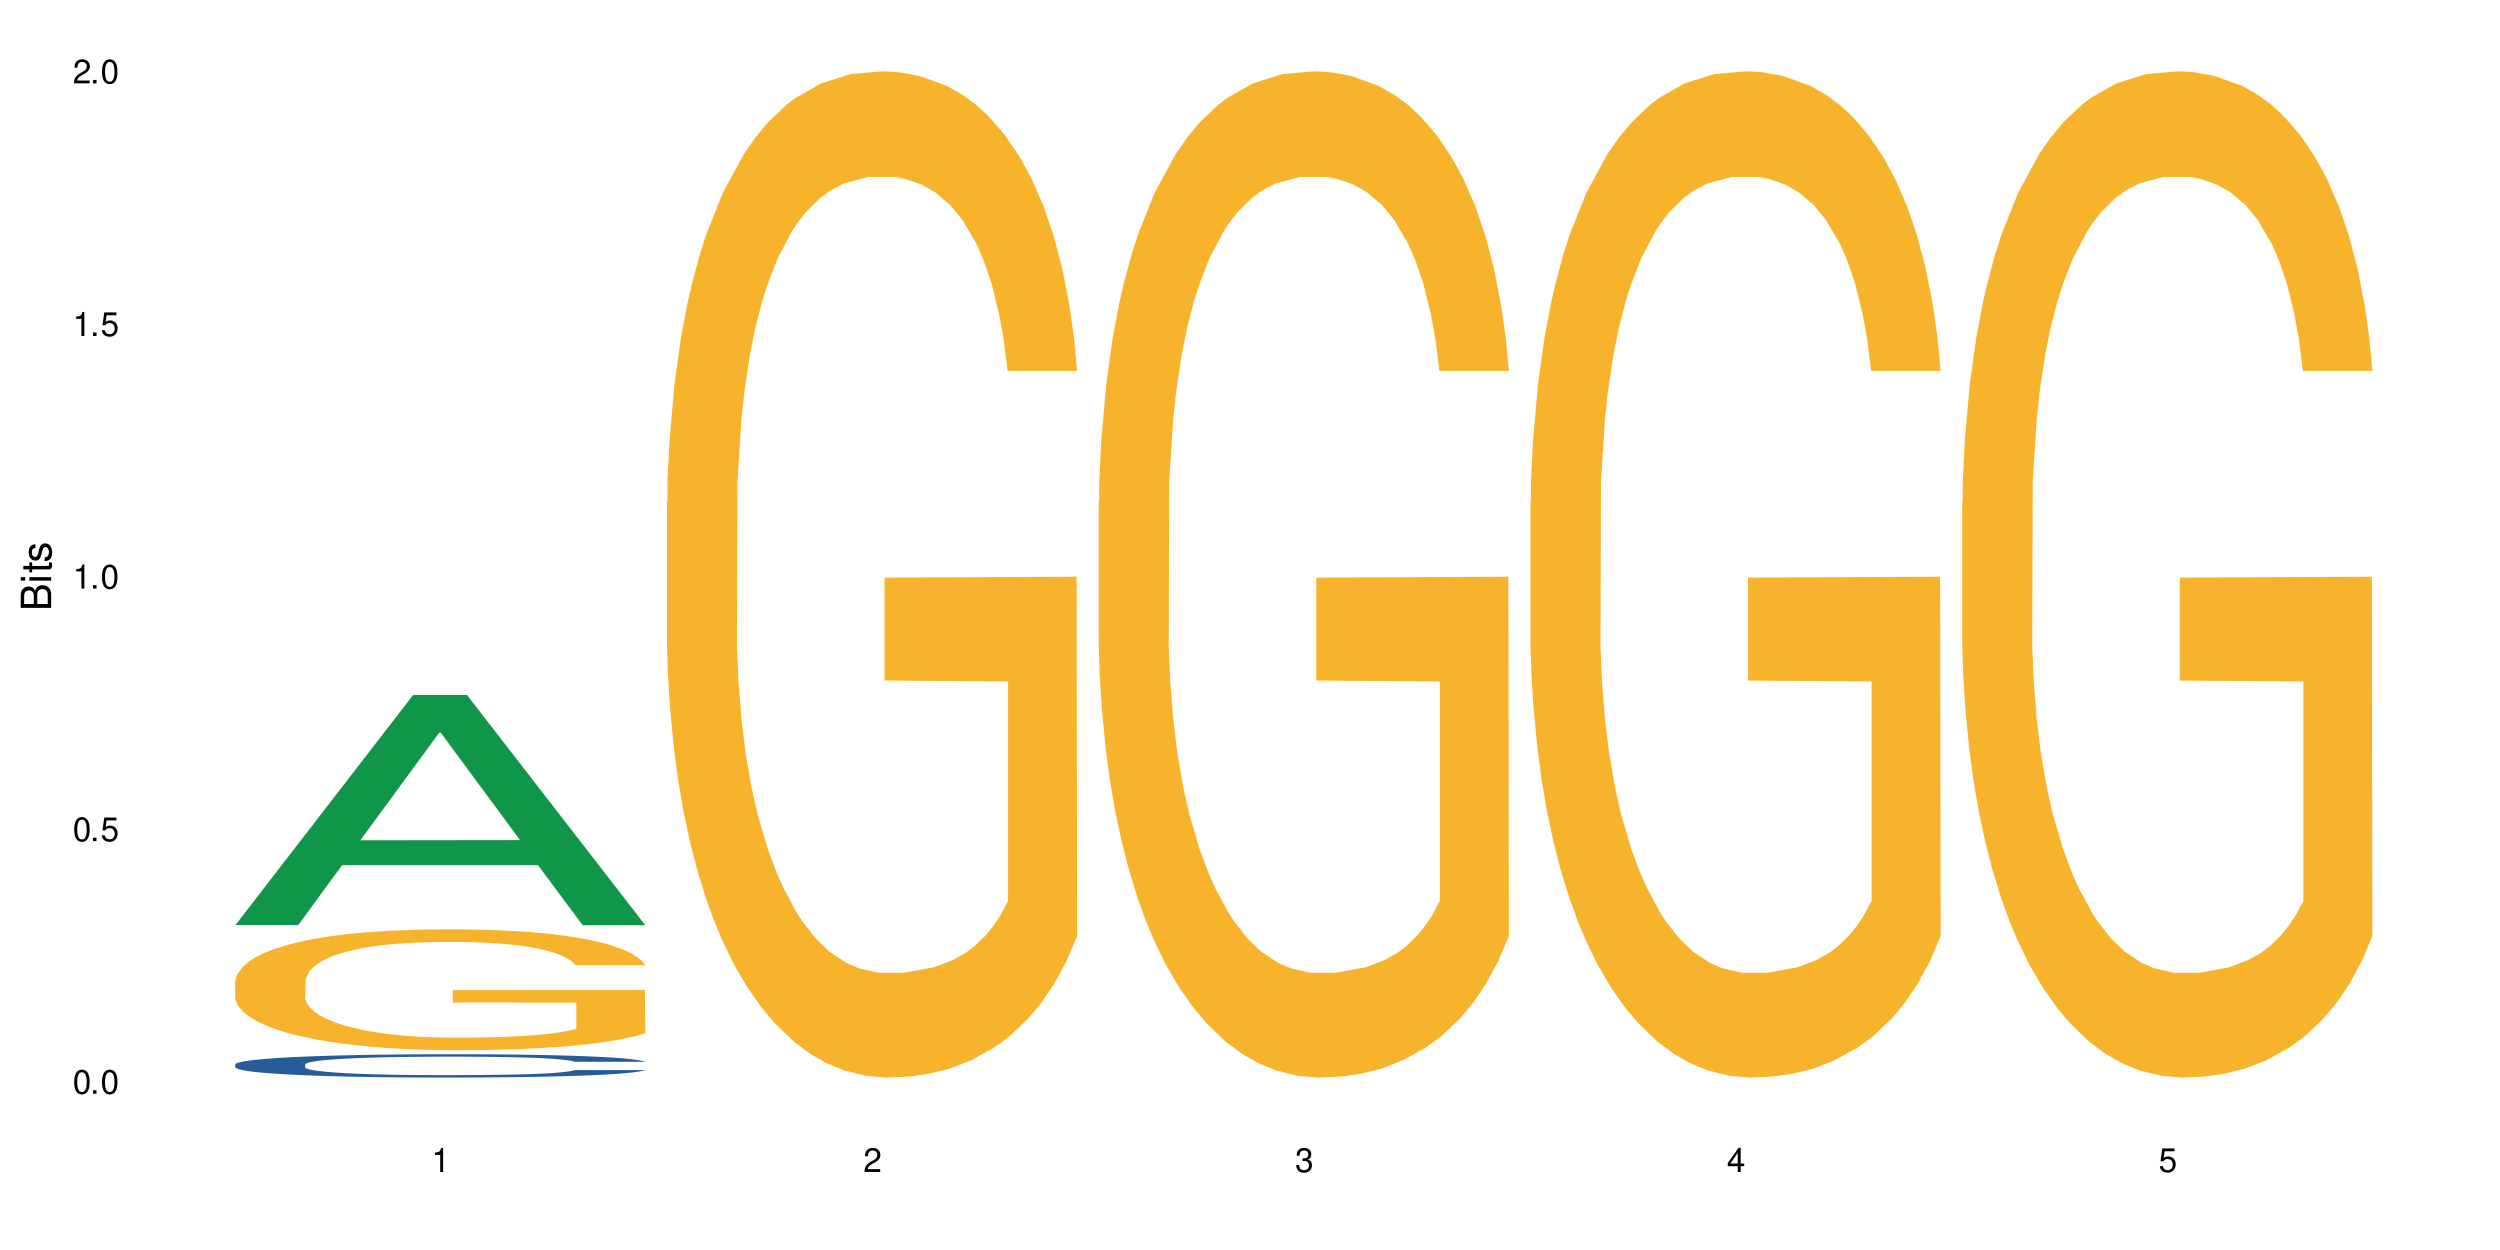
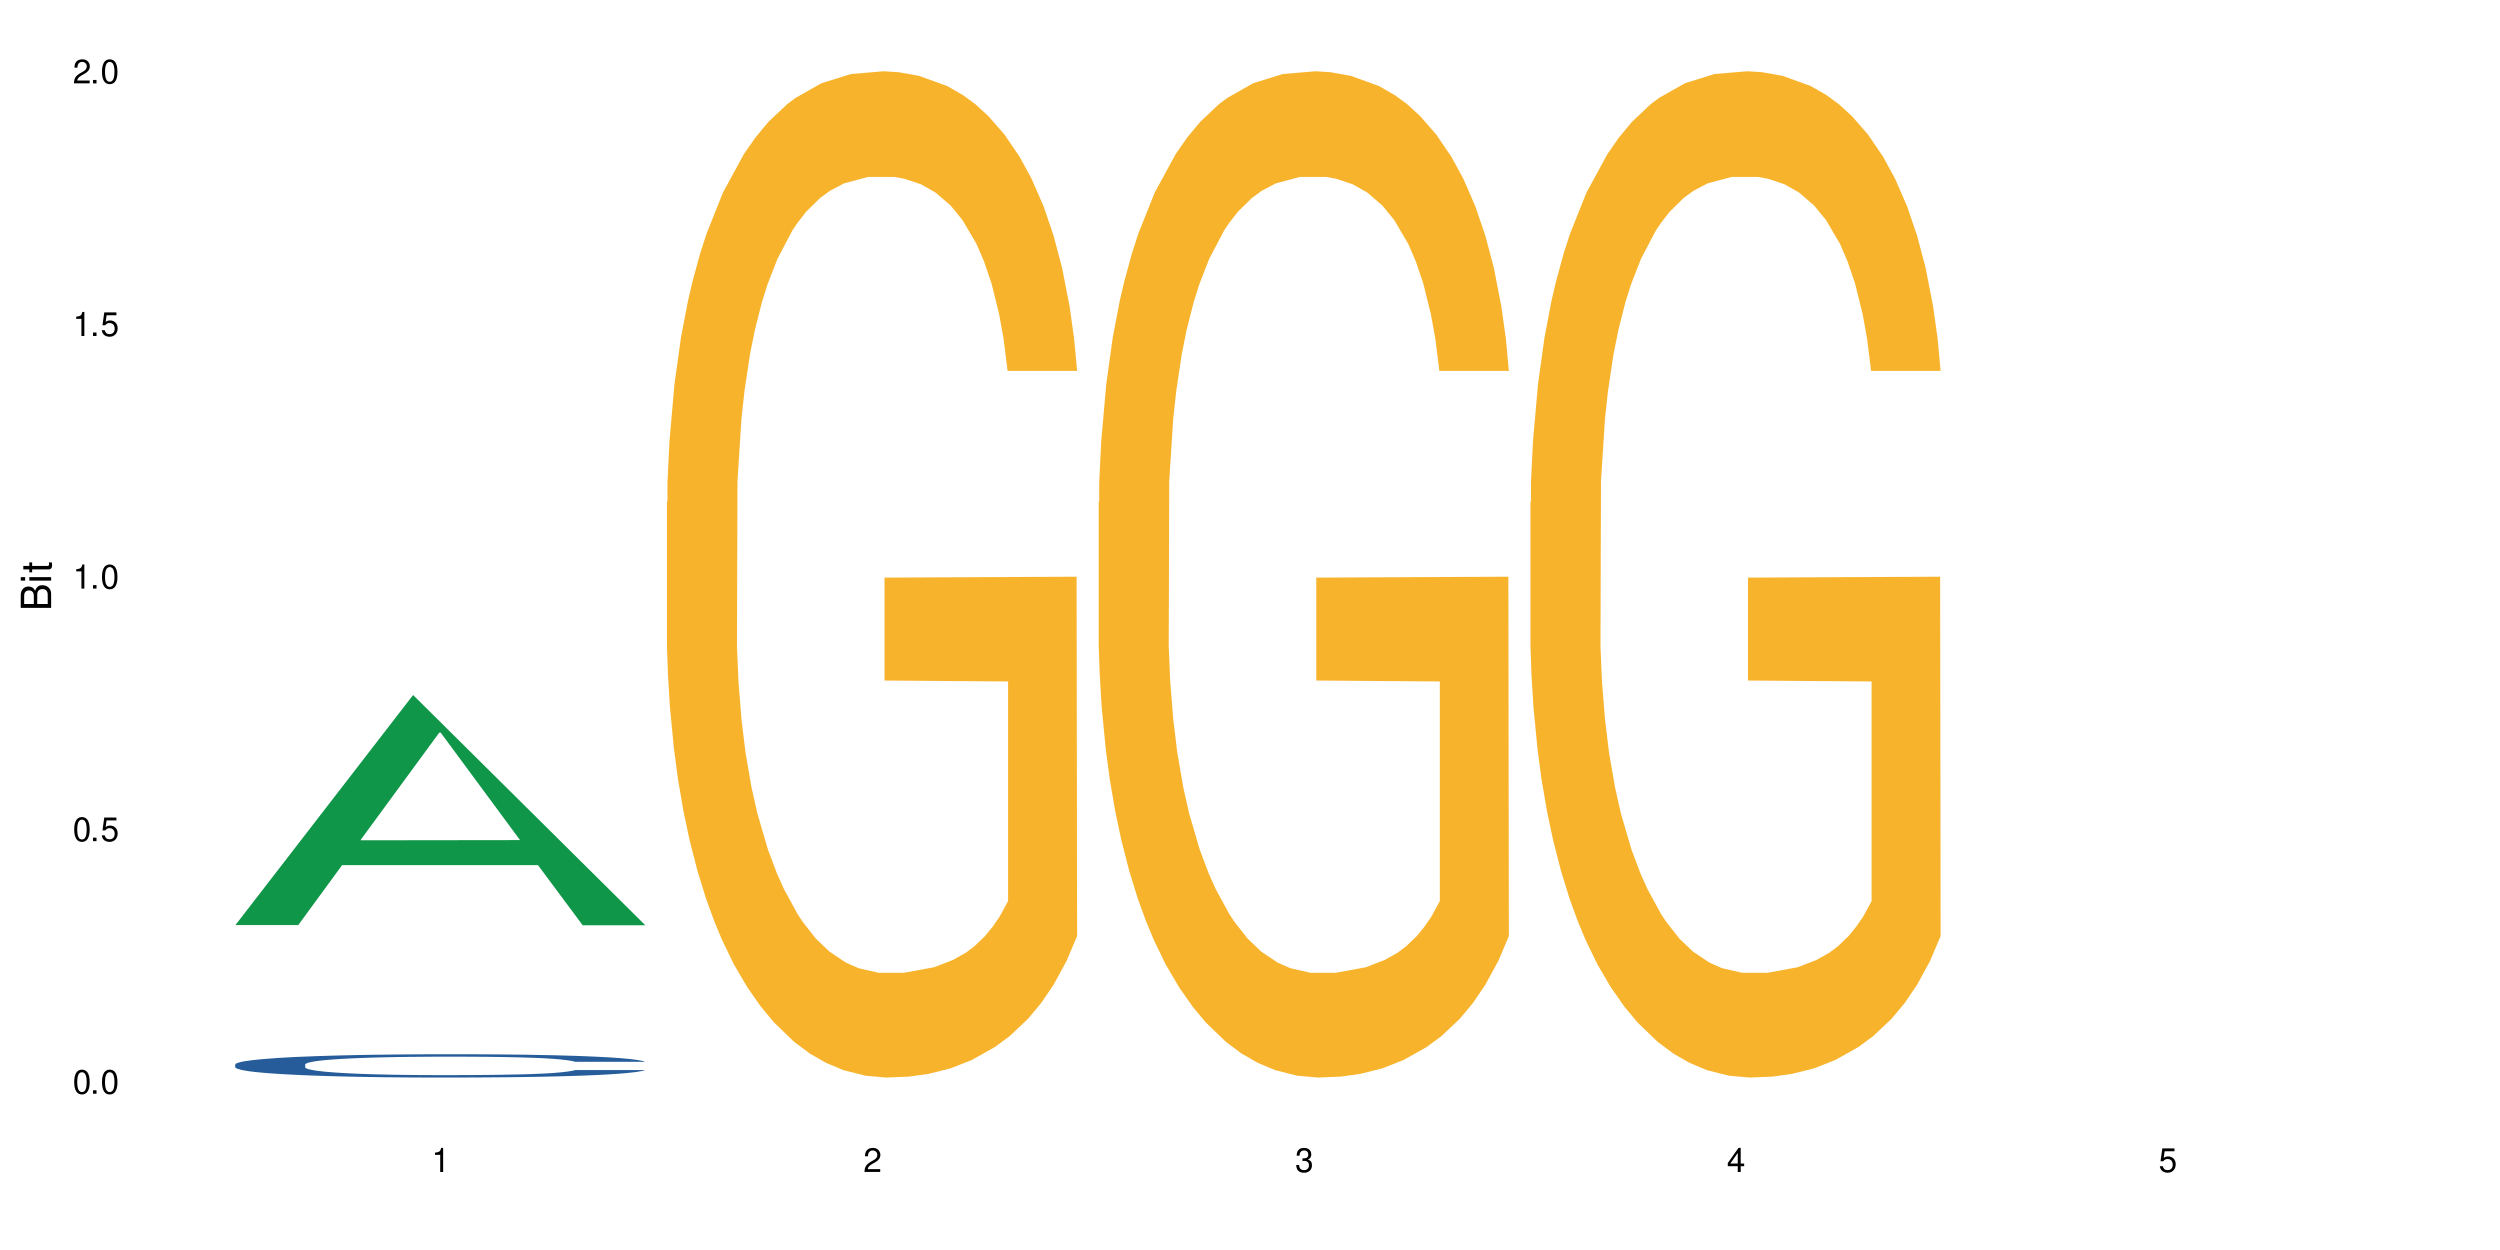
<svg xmlns="http://www.w3.org/2000/svg" xmlns:xlink="http://www.w3.org/1999/xlink" width="720" height="360" viewBox="0 0 720 360">
  <defs>
    <g>
      <g id="glyph-0-0">
</g>
      <g id="glyph-0-1">
        <path d="M 2.641 -6.938 C 2 -6.938 1.422 -6.656 1.078 -6.172 C 0.641 -5.562 0.406 -4.641 0.406 -3.359 C 0.406 -1.016 1.188 0.219 2.641 0.219 C 4.078 0.219 4.859 -1.016 4.859 -3.297 C 4.859 -4.641 4.656 -5.547 4.203 -6.172 C 3.844 -6.656 3.281 -6.938 2.641 -6.938 Z M 2.641 -6.188 C 3.547 -6.188 4 -5.25 4 -3.375 C 4 -1.406 3.562 -0.484 2.625 -0.484 C 1.734 -0.484 1.281 -1.438 1.281 -3.344 C 1.281 -5.25 1.734 -6.188 2.641 -6.188 Z M 2.641 -6.188 " />
      </g>
      <g id="glyph-0-2">
        <path d="M 1.828 -1 L 0.828 -1 L 0.828 0 L 1.828 0 Z M 1.828 -1 " />
      </g>
      <g id="glyph-0-3">
        <path d="M 4.562 -6.797 L 1.062 -6.797 L 0.547 -3.094 L 1.328 -3.094 C 1.719 -3.562 2.047 -3.734 2.578 -3.734 C 3.484 -3.734 4.062 -3.109 4.062 -2.094 C 4.062 -1.125 3.484 -0.531 2.578 -0.531 C 1.828 -0.531 1.375 -0.906 1.188 -1.672 L 0.328 -1.672 C 0.453 -1.109 0.547 -0.844 0.75 -0.594 C 1.125 -0.078 1.828 0.219 2.594 0.219 C 3.969 0.219 4.922 -0.781 4.922 -2.219 C 4.922 -3.562 4.031 -4.484 2.719 -4.484 C 2.25 -4.484 1.859 -4.359 1.469 -4.062 L 1.734 -5.969 L 4.562 -5.969 Z M 4.562 -6.797 " />
      </g>
      <g id="glyph-0-4">
        <path d="M 2.484 -4.938 L 2.484 0 L 3.328 0 L 3.328 -6.938 L 2.766 -6.938 C 2.469 -5.875 2.281 -5.734 0.984 -5.562 L 0.984 -4.938 Z M 2.484 -4.938 " />
      </g>
      <g id="glyph-0-5">
        <path d="M 4.859 -0.828 L 1.281 -0.828 C 1.359 -1.406 1.672 -1.781 2.5 -2.281 L 3.469 -2.828 C 4.406 -3.344 4.906 -4.062 4.906 -4.906 C 4.906 -5.484 4.672 -6.031 4.266 -6.406 C 3.859 -6.766 3.375 -6.938 2.719 -6.938 C 1.859 -6.938 1.219 -6.625 0.844 -6.031 C 0.609 -5.672 0.5 -5.234 0.484 -4.531 L 1.328 -4.531 C 1.359 -5.016 1.406 -5.281 1.531 -5.516 C 1.75 -5.938 2.188 -6.203 2.703 -6.203 C 3.469 -6.203 4.031 -5.641 4.031 -4.891 C 4.031 -4.344 3.719 -3.859 3.125 -3.516 L 2.234 -3 C 0.812 -2.172 0.406 -1.531 0.328 -0.016 L 4.859 -0.016 Z M 4.859 -0.828 " />
      </g>
      <g id="glyph-0-6">
        <path d="M 2.125 -3.188 L 2.578 -3.188 C 3.5 -3.188 3.984 -2.766 3.984 -1.922 C 3.984 -1.062 3.469 -0.531 2.594 -0.531 C 1.656 -0.531 1.203 -1 1.156 -2.016 L 0.312 -2.016 C 0.344 -1.453 0.438 -1.094 0.609 -0.781 C 0.953 -0.109 1.625 0.219 2.547 0.219 C 3.953 0.219 4.859 -0.625 4.859 -1.938 C 4.859 -2.828 4.516 -3.297 3.703 -3.594 C 4.344 -3.844 4.656 -4.328 4.656 -5.031 C 4.656 -6.219 3.875 -6.938 2.578 -6.938 C 1.203 -6.938 0.484 -6.172 0.453 -4.703 L 1.297 -4.703 C 1.312 -5.125 1.344 -5.359 1.453 -5.578 C 1.641 -5.969 2.062 -6.203 2.594 -6.203 C 3.344 -6.203 3.797 -5.75 3.797 -5 C 3.797 -4.516 3.609 -4.219 3.25 -4.047 C 3.016 -3.953 2.703 -3.922 2.125 -3.906 Z M 2.125 -3.188 " />
      </g>
      <g id="glyph-0-7">
        <path d="M 3.141 -1.672 L 3.141 0 L 3.984 0 L 3.984 -1.672 L 4.984 -1.672 L 4.984 -2.438 L 3.984 -2.438 L 3.984 -6.938 L 3.359 -6.938 L 0.266 -2.578 L 0.266 -1.672 Z M 3.141 -2.438 L 1 -2.438 L 3.141 -5.5 Z M 3.141 -2.438 " />
      </g>
      <g id="glyph-1-0">
</g>
      <g id="glyph-1-1">
        <path d="M 0 -0.953 L 0 -4.891 C 0 -5.719 -0.234 -6.344 -0.734 -6.797 C -1.188 -7.234 -1.812 -7.469 -2.5 -7.469 C -3.547 -7.469 -4.188 -7 -4.625 -5.875 C -4.984 -6.688 -5.625 -7.094 -6.531 -7.094 C -7.172 -7.094 -7.734 -6.859 -8.141 -6.391 C -8.562 -5.922 -8.75 -5.344 -8.75 -4.5 L -8.75 -0.953 Z M -4.984 -2.062 L -7.766 -2.062 L -7.766 -4.219 C -7.766 -4.844 -7.688 -5.203 -7.453 -5.5 C -7.219 -5.812 -6.859 -5.969 -6.375 -5.969 C -5.891 -5.969 -5.531 -5.812 -5.297 -5.5 C -5.062 -5.203 -4.984 -4.844 -4.984 -4.219 Z M -0.984 -2.062 L -4 -2.062 L -4 -4.781 C -4 -5.766 -3.438 -6.359 -2.484 -6.359 C -1.547 -6.359 -0.984 -5.766 -0.984 -4.781 Z M -0.984 -2.062 " />
      </g>
      <g id="glyph-1-2">
        <path d="M -6.281 -1.797 L -6.281 -0.797 L 0 -0.797 L 0 -1.797 Z M -8.75 -1.797 L -8.75 -0.797 L -7.484 -0.797 L -7.484 -1.797 Z M -8.75 -1.797 " />
      </g>
      <g id="glyph-1-3">
        <path d="M -6.281 -3.047 L -6.281 -2.016 L -8.016 -2.016 L -8.016 -1.016 L -6.281 -1.016 L -6.281 -0.172 L -5.469 -0.172 L -5.469 -1.016 L -0.719 -1.016 C -0.078 -1.016 0.281 -1.453 0.281 -2.234 C 0.281 -2.5 0.25 -2.719 0.188 -3.047 L -0.641 -3.047 C -0.609 -2.906 -0.594 -2.766 -0.594 -2.562 C -0.594 -2.141 -0.719 -2.016 -1.156 -2.016 L -5.469 -2.016 L -5.469 -3.047 Z M -6.281 -3.047 " />
      </g>
      <g id="glyph-1-4">
-         <path d="M -4.531 -5.25 C -5.766 -5.25 -6.469 -4.422 -6.469 -2.969 C -6.469 -1.516 -5.719 -0.562 -4.547 -0.562 C -3.562 -0.562 -3.094 -1.062 -2.734 -2.562 L -2.516 -3.484 C -2.344 -4.188 -2.094 -4.469 -1.641 -4.469 C -1.047 -4.469 -0.641 -3.875 -0.641 -3 C -0.641 -2.453 -0.797 -2 -1.062 -1.75 C -1.25 -1.594 -1.422 -1.531 -1.875 -1.469 L -1.875 -0.406 C -0.422 -0.453 0.281 -1.266 0.281 -2.922 C 0.281 -4.5 -0.5 -5.516 -1.719 -5.516 C -2.656 -5.516 -3.172 -4.984 -3.469 -3.734 L -3.703 -2.766 C -3.891 -1.953 -4.156 -1.609 -4.594 -1.609 C -5.188 -1.609 -5.547 -2.125 -5.547 -2.938 C -5.547 -3.75 -5.203 -4.172 -4.531 -4.203 Z M -4.531 -5.25 " />
-       </g>
+         </g>
    </g>
  </defs>
  <rect x="-72" y="-36" width="864" height="432" fill="rgb(100%, 100%, 100%)" fill-opacity="1" />
-   <path fill-rule="nonzero" fill="rgb(6.275%, 58.824%, 28.235%)" fill-opacity="1" d="M 67.73 266.414 L 67.855 266.352 L 118.973 200.164 L 134.496 200.164 L 185.859 266.477 L 167.812 266.477 L 154.941 249.164 L 98.523 249.164 L 85.906 266.414 L 67.73 266.414 L 103.953 242.004 L 149.766 241.945 L 126.922 211 L 126.668 210.938 L 126.418 211.125 L 103.824 241.945 L 103.953 242.004 Z M 67.73 266.414 " />
+   <path fill-rule="nonzero" fill="rgb(6.275%, 58.824%, 28.235%)" fill-opacity="1" d="M 67.73 266.414 L 67.855 266.352 L 118.973 200.164 L 185.859 266.477 L 167.812 266.477 L 154.941 249.164 L 98.523 249.164 L 85.906 266.414 L 67.73 266.414 L 103.953 242.004 L 149.766 241.945 L 126.922 211 L 126.668 210.938 L 126.418 211.125 L 103.824 241.945 L 103.953 242.004 Z M 67.73 266.414 " />
  <path fill-rule="nonzero" fill="rgb(14.51%, 36.078%, 60%)" fill-opacity="1" d="M 67.73 306.543 L 67.875 306.535 L 67.875 306.391 L 68.309 306.156 L 69.316 305.863 L 70.324 305.66 L 72.918 305.297 L 76.52 304.949 L 80.266 304.68 L 83 304.52 L 85.449 304.398 L 91.07 304.172 L 94.672 304.055 L 98.559 303.949 L 103.312 303.844 L 106.77 303.785 L 114.551 303.688 L 120.312 303.645 L 124.777 303.625 L 134.43 303.625 L 140.191 303.648 L 144.371 303.68 L 148.98 303.73 L 152.871 303.785 L 159.641 303.918 L 165.691 304.09 L 168.43 304.188 L 172.75 304.379 L 176.062 304.562 L 178.367 304.723 L 180.961 304.949 L 183.266 305.227 L 184.996 305.539 L 185.859 305.801 L 165.691 305.801 L 164.684 305.555 L 163.531 305.367 L 161.371 305.113 L 159.211 304.938 L 156.184 304.758 L 153.445 304.641 L 149.699 304.527 L 146.387 304.453 L 142.93 304.398 L 139.617 304.359 L 133.277 304.324 L 125.93 304.324 L 123.195 304.336 L 117.574 304.387 L 114.551 304.426 L 110.23 304.512 L 107.203 304.594 L 103.602 304.715 L 101.152 304.82 L 98.129 304.98 L 95.965 305.121 L 93.52 305.324 L 92.078 305.477 L 90.781 305.648 L 89.629 305.852 L 88.766 306.066 L 88.188 306.293 L 87.898 306.512 L 87.898 307.461 L 88.188 307.684 L 88.906 307.941 L 90.781 308.316 L 93.52 308.641 L 96.688 308.898 L 99.711 309.082 L 101.441 309.168 L 103.746 309.266 L 107.348 309.387 L 112.535 309.512 L 115.559 309.559 L 120.168 309.609 L 124.922 309.633 L 131.262 309.633 L 136.879 309.609 L 140.625 309.578 L 144.516 309.527 L 149.844 309.426 L 153.16 309.328 L 156.039 309.211 L 158.199 309.094 L 159.641 308.996 L 161.801 308.805 L 163.531 308.598 L 164.828 308.383 L 165.691 308.176 L 185.859 308.176 L 184.996 308.418 L 183.699 308.66 L 182.402 308.836 L 180.387 309.051 L 178.082 309.242 L 174.77 309.457 L 172.031 309.598 L 168.43 309.75 L 165.117 309.867 L 161.516 309.969 L 156.184 310.094 L 152.727 310.156 L 148.98 310.211 L 144.516 310.258 L 138.898 310.301 L 132.848 310.328 L 127.227 310.332 L 121.176 310.32 L 116.711 310.297 L 110.805 310.242 L 103.457 310.129 L 98.129 310.012 L 93.949 309.898 L 90.348 309.773 L 86.316 309.609 L 81.129 309.34 L 77.961 309.129 L 75.797 308.957 L 73.348 308.719 L 71.621 308.504 L 69.605 308.16 L 68.164 307.727 L 67.73 307.391 Z M 67.73 306.543 " />
-   <path fill-rule="nonzero" fill="rgb(96.863%, 70.196%, 16.863%)" fill-opacity="1" d="M 67.73 282.555 L 67.875 282.523 L 67.875 281.887 L 68.453 280.453 L 69.891 278.484 L 71.766 276.859 L 73.781 275.59 L 75.078 274.922 L 77.238 273.969 L 79.113 273.266 L 83.867 271.836 L 89.918 270.5 L 93.23 269.93 L 96.977 269.387 L 102.305 268.785 L 104.754 268.562 L 112.246 268.051 L 120.746 267.734 L 130.109 267.641 L 134.43 267.672 L 140.336 267.797 L 148.406 268.148 L 153.016 268.465 L 156.617 268.785 L 160.363 269.195 L 164.973 269.832 L 169.293 270.598 L 172.75 271.359 L 176.207 272.312 L 179.09 273.332 L 181.539 274.445 L 183.699 275.781 L 184.996 276.895 L 185.859 278.004 L 165.836 278.004 L 164.684 276.895 L 163.387 276.035 L 161.227 274.984 L 159.066 274.223 L 156.902 273.617 L 152.871 272.789 L 149.414 272.281 L 145.09 271.836 L 140.914 271.551 L 136.16 271.359 L 133.277 271.297 L 125.645 271.297 L 118.727 271.52 L 114.695 271.773 L 111.812 272.027 L 107.781 272.504 L 105.332 272.887 L 103.891 273.141 L 99.566 274.125 L 96.688 275.016 L 95.102 275.621 L 93.086 276.574 L 91.645 277.434 L 90.059 278.707 L 89.195 279.66 L 88.043 281.82 L 87.898 287.547 L 88.332 288.754 L 89.195 290.059 L 90.348 291.203 L 92.078 292.41 L 93.805 293.332 L 96.832 294.574 L 99.426 295.402 L 101.441 295.941 L 105.332 296.801 L 106.914 297.086 L 110.66 297.66 L 114.551 298.105 L 119.305 298.484 L 122.906 298.676 L 128.668 298.836 L 136.016 298.836 L 144.66 298.645 L 150.133 298.391 L 153.879 298.137 L 156.328 297.914 L 159.352 297.562 L 161.516 297.246 L 163.531 296.895 L 165.98 296.355 L 165.98 288.754 L 130.398 288.723 L 130.398 285.16 L 185.715 285.129 L 185.859 297.562 L 182.836 298.422 L 179.09 299.25 L 175.488 299.883 L 171.742 300.426 L 166.414 301.031 L 162.09 301.41 L 155.465 301.855 L 149.414 302.141 L 143.074 302.332 L 137.457 302.43 L 130.828 302.461 L 124.922 302.398 L 118.586 302.207 L 113.543 301.953 L 108.934 301.633 L 104.32 301.219 L 98.559 300.551 L 94.812 300.012 L 90.926 299.344 L 87.035 298.551 L 83.578 297.691 L 81.273 297.023 L 78.969 296.258 L 76.52 295.305 L 74.215 294.223 L 72.484 293.238 L 70.898 292.125 L 69.746 291.074 L 68.594 289.645 L 68.02 288.5 L 67.73 287.516 Z M 67.73 282.555 " />
  <path fill-rule="nonzero" fill="rgb(96.863%, 70.196%, 16.863%)" fill-opacity="1" d="M 192.078 144.652 L 192.223 144.387 L 192.223 139.094 L 192.797 127.184 L 194.238 110.777 L 196.109 97.277 L 198.129 86.691 L 199.426 81.133 L 201.586 73.195 L 203.457 67.371 L 208.211 55.461 L 214.262 44.348 L 217.578 39.582 L 221.32 35.082 L 226.652 30.055 L 229.102 28.203 L 236.594 23.965 L 245.09 21.32 L 254.457 20.527 L 258.777 20.789 L 264.684 21.848 L 272.75 24.762 L 277.359 27.406 L 280.961 30.055 L 284.707 33.496 L 289.316 38.789 L 293.641 45.141 L 297.098 51.492 L 300.555 59.43 L 303.438 67.902 L 305.887 77.164 L 308.047 88.281 L 309.344 97.543 L 310.207 106.805 L 290.184 106.805 L 289.031 97.543 L 287.734 90.398 L 285.574 81.664 L 283.41 75.312 L 281.25 70.281 L 277.219 63.402 L 273.758 59.168 L 269.438 55.461 L 265.262 53.078 L 260.508 51.492 L 257.625 50.961 L 249.988 50.961 L 243.074 52.816 L 239.043 54.934 L 236.16 57.051 L 232.125 61.02 L 229.676 64.195 L 228.238 66.312 L 223.914 74.516 L 221.035 81.93 L 219.449 86.957 L 217.434 94.898 L 215.992 102.043 L 214.406 112.629 L 213.543 120.57 L 212.391 138.566 L 212.246 186.207 L 212.68 196.262 L 213.543 207.113 L 214.695 216.641 L 216.422 226.699 L 218.152 234.375 L 221.176 244.695 L 223.77 251.578 L 225.789 256.078 L 229.676 263.223 L 231.262 265.605 L 235.008 270.367 L 238.898 274.074 L 243.652 277.25 L 247.254 278.836 L 253.016 280.16 L 260.363 280.16 L 269.004 278.574 L 274.48 276.457 L 278.227 274.34 L 280.676 272.484 L 283.699 269.574 L 285.859 266.926 L 287.879 264.016 L 290.328 259.516 L 290.328 196.262 L 254.742 195.996 L 254.742 166.355 L 310.062 166.09 L 310.207 269.574 L 307.18 276.719 L 303.438 283.602 L 299.836 288.895 L 296.09 293.395 L 290.758 298.422 L 286.438 301.598 L 279.809 305.305 L 273.758 307.688 L 267.422 309.273 L 261.801 310.066 L 255.176 310.332 L 249.27 309.805 L 242.93 308.215 L 237.887 306.098 L 233.277 303.453 L 228.668 300.012 L 222.906 294.453 L 219.16 289.953 L 215.27 284.395 L 211.383 277.777 L 207.926 270.633 L 205.621 265.074 L 203.312 258.723 L 200.863 250.781 L 198.559 241.785 L 196.832 233.578 L 195.246 224.316 L 194.094 215.582 L 192.941 203.672 L 192.367 194.145 L 192.078 185.941 Z M 192.078 144.652 " />
  <path fill-rule="nonzero" fill="rgb(96.863%, 70.196%, 16.863%)" fill-opacity="1" d="M 316.426 144.652 L 316.566 144.387 L 316.566 139.094 L 317.145 127.184 L 318.586 110.777 L 320.457 97.277 L 322.477 86.691 L 323.77 81.133 L 325.934 73.195 L 327.805 67.371 L 332.559 55.461 L 338.609 44.348 L 341.922 39.582 L 345.668 35.082 L 351 30.055 L 353.449 28.203 L 360.938 23.965 L 369.438 21.32 L 378.801 20.527 L 383.125 20.789 L 389.031 21.848 L 397.098 24.762 L 401.707 27.406 L 405.309 30.055 L 409.055 33.496 L 413.664 38.789 L 417.988 45.141 L 421.445 51.492 L 424.902 59.43 L 427.781 67.902 L 430.23 77.164 L 432.391 88.281 L 433.688 97.543 L 434.555 106.805 L 414.527 106.805 L 413.375 97.543 L 412.078 90.398 L 409.918 81.664 L 407.758 75.312 L 405.598 70.281 L 401.562 63.402 L 398.105 59.168 L 393.785 55.461 L 389.605 53.078 L 384.852 51.492 L 381.973 50.961 L 374.336 50.961 L 367.422 52.816 L 363.387 54.934 L 360.508 57.051 L 356.473 61.02 L 354.023 64.195 L 352.582 66.312 L 348.262 74.516 L 345.379 81.93 L 343.797 86.957 L 341.777 94.898 L 340.34 102.043 L 338.754 112.629 L 337.891 120.57 L 336.738 138.566 L 336.594 186.207 L 337.023 196.262 L 337.891 207.113 L 339.043 216.641 L 340.77 226.699 L 342.5 234.375 L 345.523 244.695 L 348.117 251.578 L 350.133 256.078 L 354.023 263.223 L 355.609 265.605 L 359.355 270.367 L 363.242 274.074 L 367.996 277.25 L 371.598 278.836 L 377.363 280.16 L 384.707 280.16 L 393.352 278.574 L 398.828 276.457 L 402.57 274.34 L 405.02 272.484 L 408.047 269.574 L 410.207 266.926 L 412.223 264.016 L 414.672 259.516 L 414.672 196.262 L 379.09 195.996 L 379.09 166.355 L 434.41 166.09 L 434.555 269.574 L 431.527 276.719 L 427.781 283.602 L 424.18 288.895 L 420.434 293.395 L 415.105 298.422 L 410.785 301.598 L 404.156 305.305 L 398.105 307.688 L 391.77 309.273 L 386.148 310.066 L 379.523 310.332 L 373.617 309.805 L 367.277 308.215 L 362.234 306.098 L 357.625 303.453 L 353.016 300.012 L 347.254 294.453 L 343.508 289.953 L 339.617 284.395 L 335.727 277.777 L 332.27 270.633 L 329.965 265.074 L 327.66 258.723 L 325.211 250.781 L 322.906 241.785 L 321.18 233.578 L 319.594 224.316 L 318.441 215.582 L 317.289 203.672 L 316.711 194.145 L 316.426 185.941 Z M 316.426 144.652 " />
  <path fill-rule="nonzero" fill="rgb(96.863%, 70.196%, 16.863%)" fill-opacity="1" d="M 440.77 144.652 L 440.914 144.387 L 440.914 139.094 L 441.492 127.184 L 442.934 110.777 L 444.805 97.277 L 446.82 86.691 L 448.117 81.133 L 450.277 73.195 L 452.152 67.371 L 456.906 55.461 L 462.957 44.348 L 466.27 39.582 L 470.016 35.082 L 475.344 30.055 L 477.793 28.203 L 485.285 23.965 L 493.785 21.32 L 503.148 20.527 L 507.469 20.789 L 513.379 21.848 L 521.445 24.762 L 526.055 27.406 L 529.656 30.055 L 533.402 33.496 L 538.012 38.789 L 542.332 45.141 L 545.789 51.492 L 549.246 59.43 L 552.129 67.902 L 554.578 77.164 L 556.738 88.281 L 558.035 97.543 L 558.898 106.805 L 538.875 106.805 L 537.723 97.543 L 536.426 90.398 L 534.266 81.664 L 532.105 75.312 L 529.945 70.281 L 525.91 63.402 L 522.453 59.168 L 518.133 55.461 L 513.953 53.078 L 509.199 51.492 L 506.316 50.961 L 498.684 50.961 L 491.77 52.816 L 487.734 54.934 L 484.852 57.051 L 480.82 61.02 L 478.371 64.195 L 476.93 66.312 L 472.609 74.516 L 469.727 81.93 L 468.141 86.957 L 466.125 94.898 L 464.684 102.043 L 463.102 112.629 L 462.234 120.57 L 461.082 138.566 L 460.938 186.207 L 461.371 196.262 L 462.234 207.113 L 463.387 216.641 L 465.117 226.699 L 466.844 234.375 L 469.871 244.695 L 472.465 251.578 L 474.48 256.078 L 478.371 263.223 L 479.957 265.605 L 483.699 270.367 L 487.59 274.074 L 492.344 277.25 L 495.945 278.836 L 501.707 280.16 L 509.055 280.16 L 517.699 278.574 L 523.172 276.457 L 526.918 274.34 L 529.367 272.484 L 532.395 269.574 L 534.555 266.926 L 536.57 264.016 L 539.02 259.516 L 539.02 196.262 L 503.438 195.996 L 503.438 166.355 L 558.758 166.09 L 558.898 269.574 L 555.875 276.719 L 552.129 283.602 L 548.527 288.895 L 544.781 293.395 L 539.453 298.422 L 535.129 301.598 L 528.504 305.305 L 522.453 307.688 L 516.113 309.273 L 510.496 310.066 L 503.867 310.332 L 497.961 309.805 L 491.625 308.215 L 486.582 306.098 L 481.973 303.453 L 477.363 300.012 L 471.602 294.453 L 467.855 289.953 L 463.965 284.395 L 460.074 277.777 L 456.617 270.633 L 454.312 265.074 L 452.008 258.723 L 449.559 250.781 L 447.254 241.785 L 445.523 233.578 L 443.941 224.316 L 442.789 215.582 L 441.637 203.672 L 441.059 194.145 L 440.77 185.941 Z M 440.77 144.652 " />
-   <path fill-rule="nonzero" fill="rgb(96.863%, 70.196%, 16.863%)" fill-opacity="1" d="M 565.117 144.652 L 565.262 144.387 L 565.262 139.094 L 565.836 127.184 L 567.277 110.777 L 569.152 97.277 L 571.168 86.691 L 572.465 81.133 L 574.625 73.195 L 576.5 67.371 L 581.254 55.461 L 587.301 44.348 L 590.617 39.582 L 594.363 35.082 L 599.691 30.055 L 602.141 28.203 L 609.633 23.965 L 618.133 21.32 L 627.496 20.527 L 631.816 20.789 L 637.723 21.848 L 645.789 24.762 L 650.402 27.406 L 654.004 30.055 L 657.746 33.496 L 662.359 38.789 L 666.68 45.141 L 670.137 51.492 L 673.594 59.43 L 676.477 67.902 L 678.926 77.164 L 681.086 88.281 L 682.383 97.543 L 683.246 106.805 L 663.223 106.805 L 662.07 97.543 L 660.773 90.398 L 658.613 81.664 L 656.453 75.312 L 654.289 70.281 L 650.258 63.402 L 646.801 59.168 L 642.477 55.461 L 638.301 53.078 L 633.547 51.492 L 630.664 50.961 L 623.031 50.961 L 616.113 52.816 L 612.082 54.934 L 609.199 57.051 L 605.168 61.02 L 602.719 64.195 L 601.277 66.312 L 596.953 74.516 L 594.074 81.93 L 592.488 86.957 L 590.473 94.898 L 589.031 102.043 L 587.445 112.629 L 586.582 120.57 L 585.43 138.566 L 585.285 186.207 L 585.719 196.262 L 586.582 207.113 L 587.734 216.641 L 589.465 226.699 L 591.191 234.375 L 594.219 244.695 L 596.812 251.578 L 598.828 256.078 L 602.719 263.223 L 604.301 265.605 L 608.047 270.367 L 611.938 274.074 L 616.691 277.25 L 620.293 278.836 L 626.055 280.16 L 633.402 280.16 L 642.047 278.574 L 647.52 276.457 L 651.266 274.34 L 653.715 272.484 L 656.738 269.574 L 658.902 266.926 L 660.918 264.016 L 663.367 259.516 L 663.367 196.262 L 627.785 195.996 L 627.785 166.355 L 683.102 166.09 L 683.246 269.574 L 680.223 276.719 L 676.477 283.602 L 672.875 288.895 L 669.129 293.395 L 663.797 298.422 L 659.477 301.598 L 652.852 305.305 L 646.801 307.688 L 640.461 309.273 L 634.844 310.066 L 628.215 310.332 L 622.309 309.805 L 615.969 308.215 L 610.93 306.098 L 606.32 303.453 L 601.707 300.012 L 595.945 294.453 L 592.199 289.953 L 588.312 284.395 L 584.422 277.777 L 580.965 270.633 L 578.66 265.074 L 576.355 258.723 L 573.906 250.781 L 571.602 241.785 L 569.871 233.578 L 568.285 224.316 L 567.133 215.582 L 565.98 203.672 L 565.406 194.145 L 565.117 185.941 Z M 565.117 144.652 " />
  <g fill="rgb(0%, 0%, 0%)" fill-opacity="1">
    <use xlink:href="#glyph-0-1" x="20.965" y="314.993" />
    <use xlink:href="#glyph-0-2" x="25.965" y="314.993" />
    <use xlink:href="#glyph-0-1" x="28.965" y="314.993" />
  </g>
  <g fill="rgb(0%, 0%, 0%)" fill-opacity="1">
    <use xlink:href="#glyph-0-1" x="20.965" y="242.251" />
    <use xlink:href="#glyph-0-2" x="25.965" y="242.251" />
    <use xlink:href="#glyph-0-3" x="28.965" y="242.251" />
  </g>
  <g fill="rgb(0%, 0%, 0%)" fill-opacity="1">
    <use xlink:href="#glyph-0-4" x="20.965" y="169.509" />
    <use xlink:href="#glyph-0-2" x="25.965" y="169.509" />
    <use xlink:href="#glyph-0-1" x="28.965" y="169.509" />
  </g>
  <g fill="rgb(0%, 0%, 0%)" fill-opacity="1">
    <use xlink:href="#glyph-0-4" x="20.965" y="96.767" />
    <use xlink:href="#glyph-0-2" x="25.965" y="96.767" />
    <use xlink:href="#glyph-0-3" x="28.965" y="96.767" />
  </g>
  <g fill="rgb(0%, 0%, 0%)" fill-opacity="1">
    <use xlink:href="#glyph-0-5" x="20.965" y="24.024" />
    <use xlink:href="#glyph-0-2" x="25.965" y="24.024" />
    <use xlink:href="#glyph-0-1" x="28.965" y="24.024" />
  </g>
  <g fill="rgb(0%, 0%, 0%)" fill-opacity="1">
    <use xlink:href="#glyph-0-4" x="124.297" y="337.532" />
  </g>
  <g fill="rgb(0%, 0%, 0%)" fill-opacity="1">
    <use xlink:href="#glyph-0-5" x="248.641" y="337.532" />
  </g>
  <g fill="rgb(0%, 0%, 0%)" fill-opacity="1">
    <use xlink:href="#glyph-0-6" x="372.988" y="337.532" />
  </g>
  <g fill="rgb(0%, 0%, 0%)" fill-opacity="1">
    <use xlink:href="#glyph-0-7" x="497.336" y="337.532" />
  </g>
  <g fill="rgb(0%, 0%, 0%)" fill-opacity="1">
    <use xlink:href="#glyph-0-3" x="621.684" y="337.532" />
  </g>
  <g fill="rgb(0%, 0%, 0%)" fill-opacity="1">
    <use xlink:href="#glyph-1-1" x="14.725" y="176.012" />
    <use xlink:href="#glyph-1-2" x="14.725" y="168.012" />
    <use xlink:href="#glyph-1-3" x="14.725" y="165.012" />
    <use xlink:href="#glyph-1-4" x="14.725" y="162.012" />
  </g>
</svg>